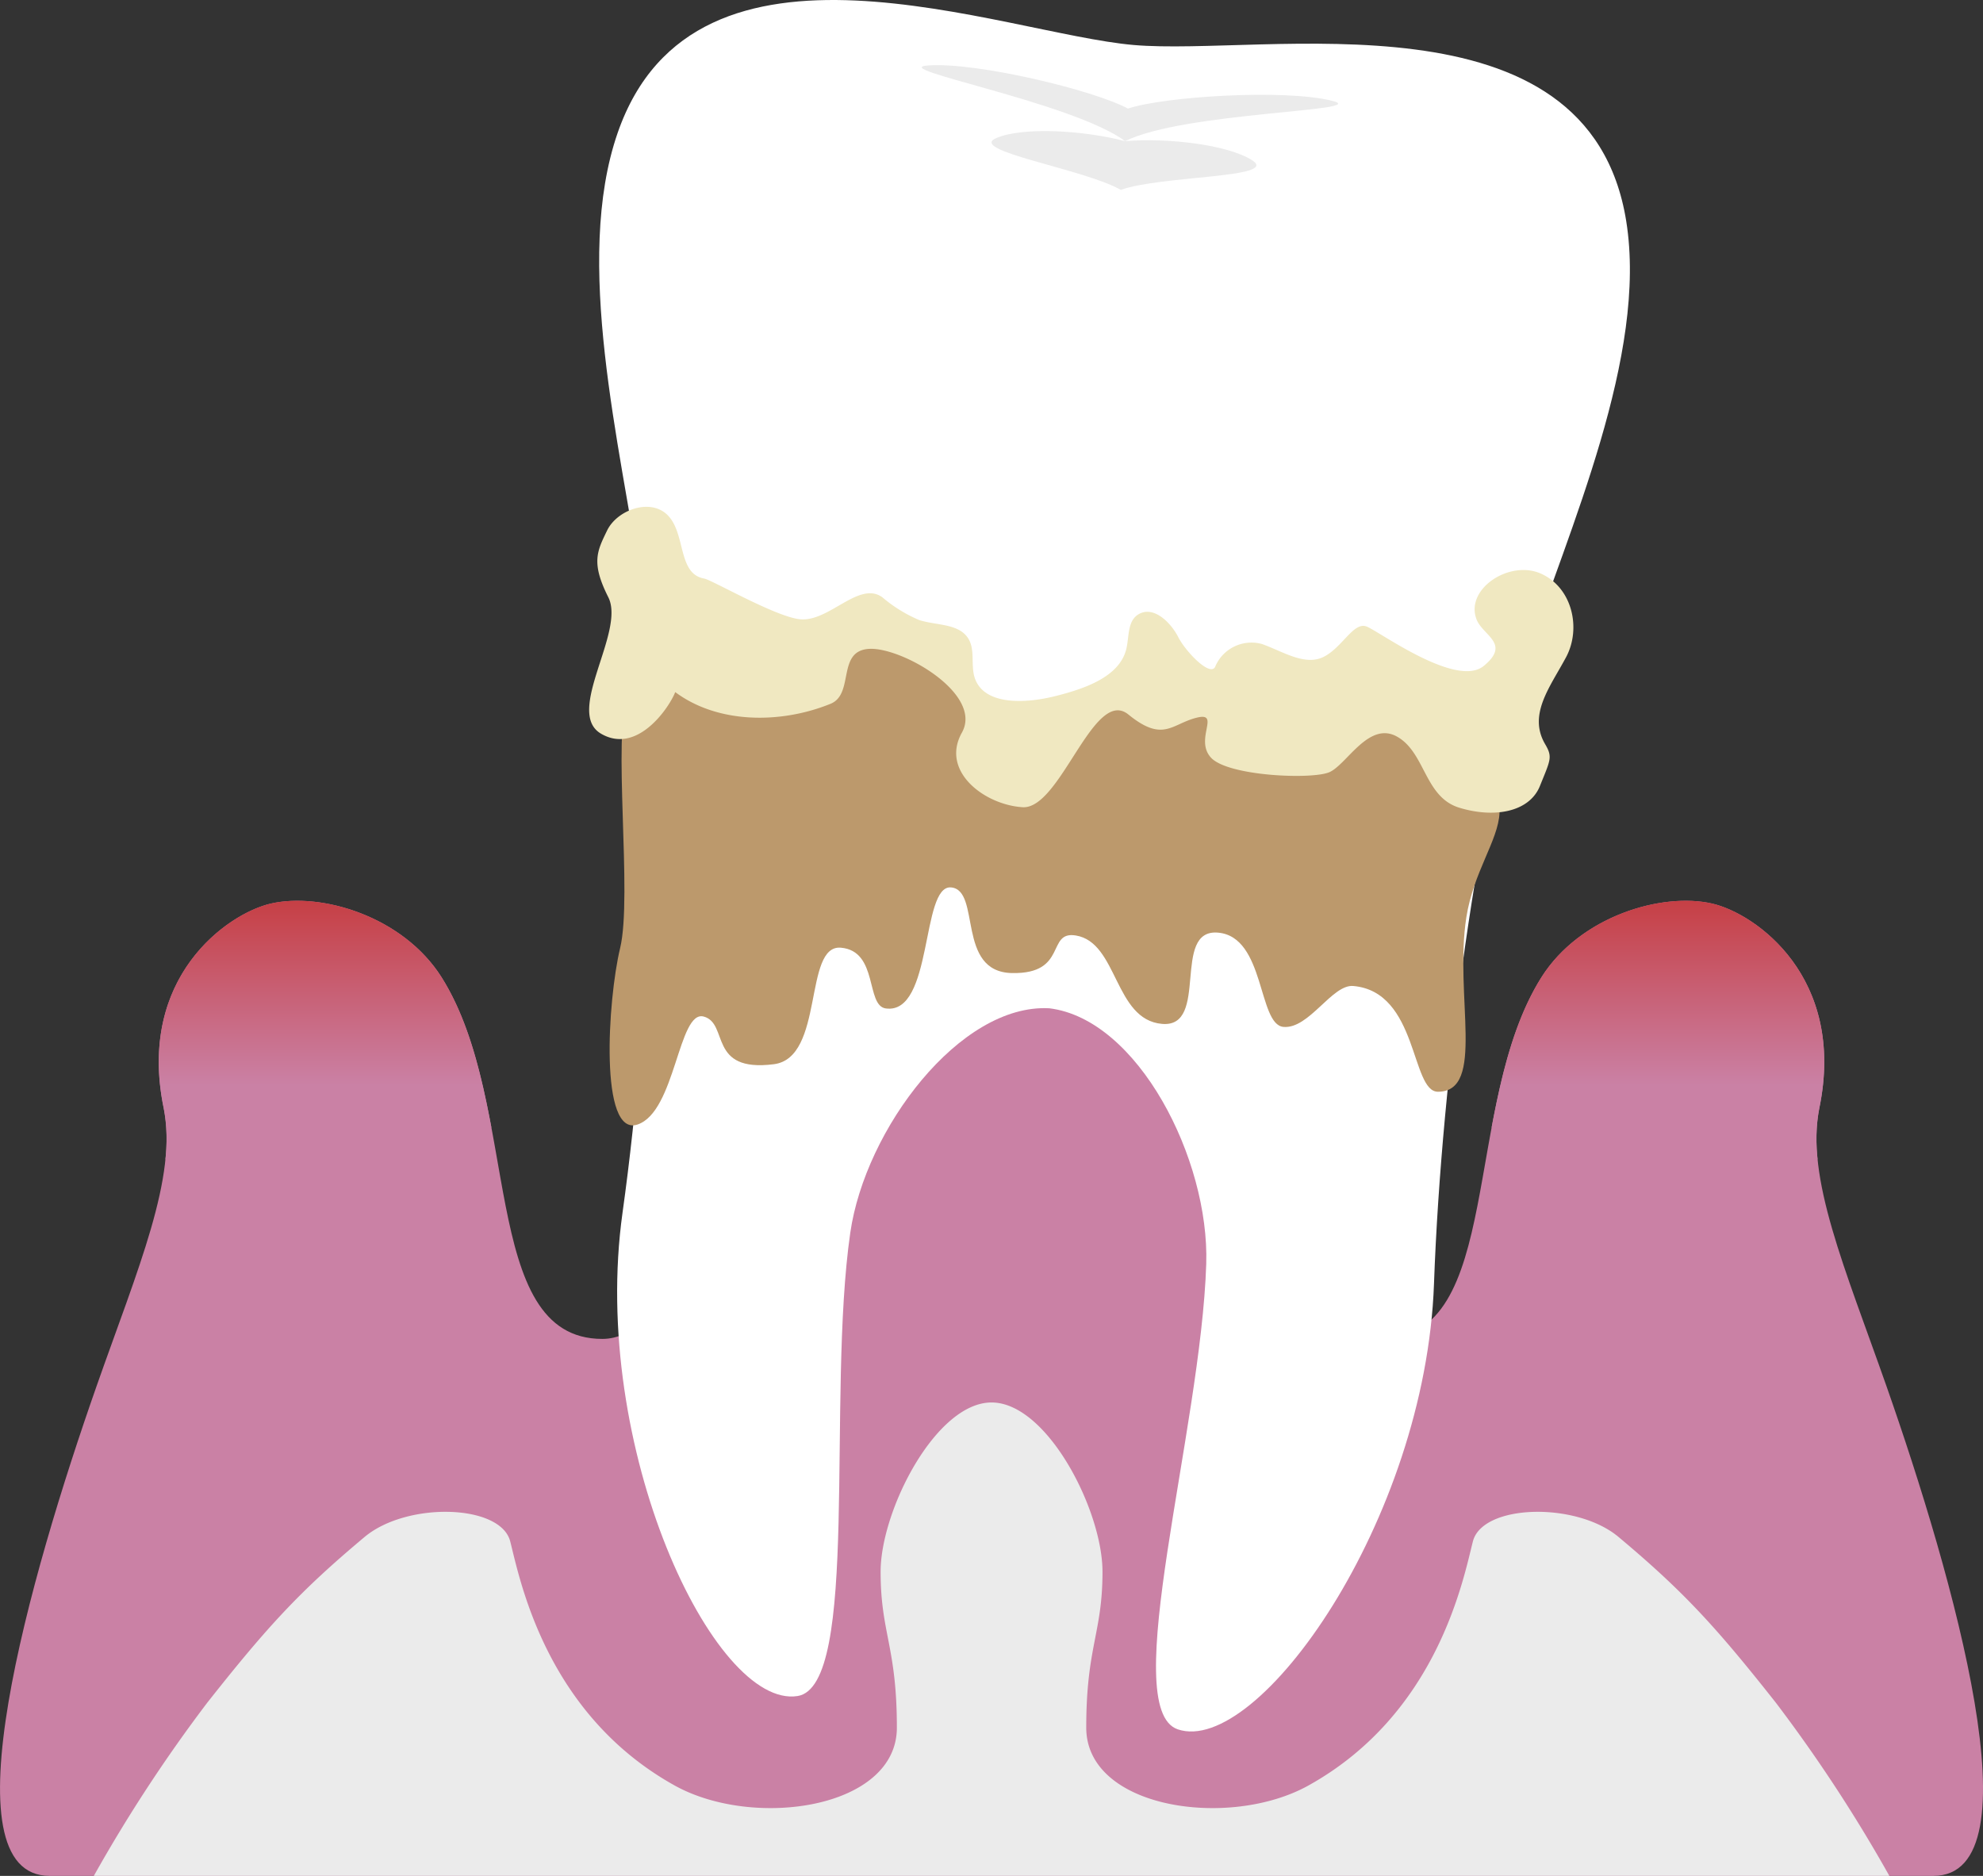
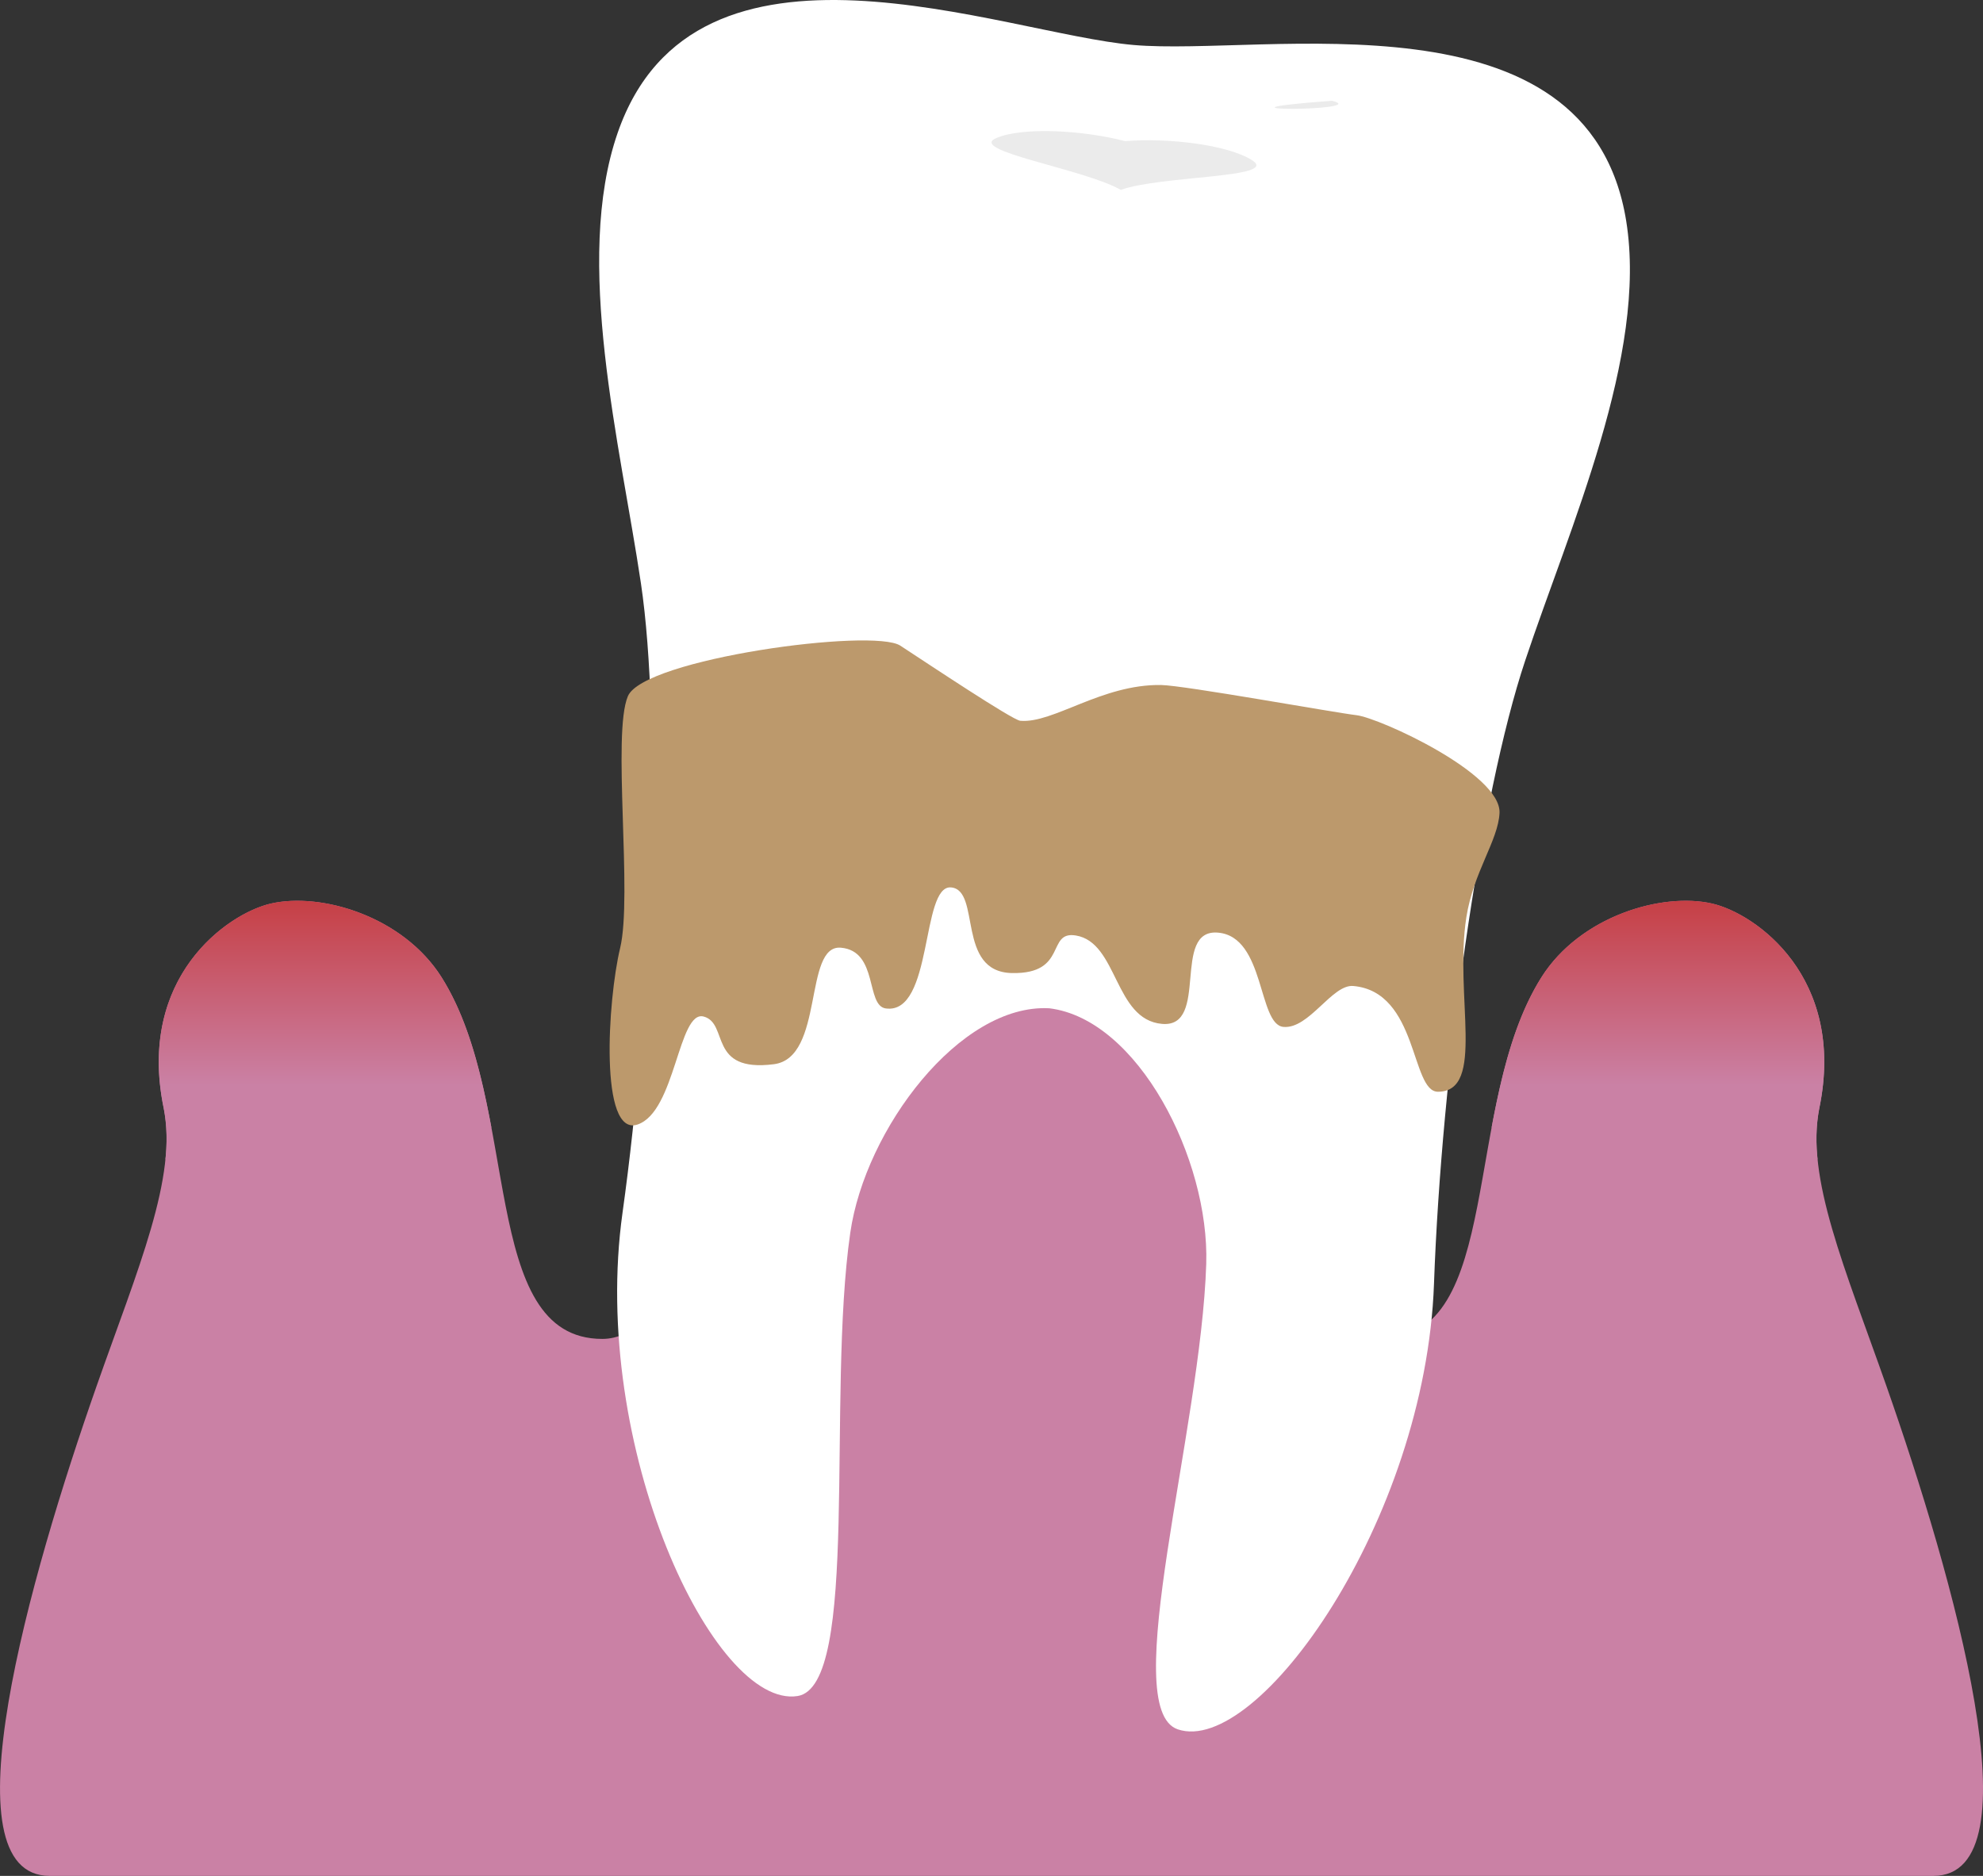
<svg xmlns="http://www.w3.org/2000/svg" xmlns:xlink="http://www.w3.org/1999/xlink" width="164.209" height="155.332" viewBox="0 0 164.209 155.332">
  <rect x="0" y="0" width="164.209" height="155.332" fill="#333333" stroke="none" />
  <defs>
    <linearGradient id="linear-gradient" x1="18.544" y1="1" x2="18.544" gradientUnits="objectBoundingBox">
      <stop offset="0.3" stop-color="#ca81a5" />
      <stop offset="1" stop-color="#c63c40" />
    </linearGradient>
    <linearGradient id="linear-gradient-2" x1="0.5" y1="1" x2="0.5" y2="0" xlink:href="#linear-gradient" />
  </defs>
  <g id="Group_144" data-name="Group 144" transform="translate(-5291.05 -684.212)">
    <path id="Path_80" data-name="Path 80" d="M5447.255,1224.275c-3.4-9.681-6.72-17.288-5.545-23.014,2.218-10.814-5.268-16.082-8.873-16.914-4.153-.959-10.944,1.039-14.141,6.1-6.654,10.537-3.05,29.946-13.309,29.946s-13.521-37.637-32.231-37.637-21.973,37.637-32.232,37.637-6.655-19.409-13.309-29.946c-3.2-5.061-9.987-7.059-14.142-6.1-3.6.832-11.09,6.1-8.872,16.914,1.174,5.726-2.149,13.333-5.545,23.014-5.546,15.8-12.639,40.582-3.894,40.582h155.987C5459.894,1264.857,5452.8,1240.08,5447.255,1224.275Z" transform="translate(0 -425.313)" fill="#ca81a5" />
-     <path id="Path_81" data-name="Path 81" d="M5483.2,1499.7c-4.991-6.322-7.667-9.238-13.031-13.727-3.5-2.93-11.264-2.727-12.057.371-.8,3.136-2.916,14.26-13.618,20.211-6.549,3.642-18.4,1.929-18.4-4.79s1.346-7.825,1.346-12.907-4.575-14.019-9.187-14.019-9.187,8.937-9.187,14.019,1.346,6.189,1.346,12.907-11.854,8.432-18.4,4.79c-10.7-5.951-12.815-17.075-13.617-20.211-.793-3.1-8.555-3.3-12.057-.371-5.365,4.489-8.041,7.405-13.032,13.727a124.464,124.464,0,0,0-9.39,14.334h148.68A124.464,124.464,0,0,0,5483.2,1499.7Z" transform="translate(-45.094 -674.495)" fill="#ebebeb" />
    <path id="Path_82" data-name="Path 82" d="M6150.216,1214.14a50.642,50.642,0,0,1-18.278-3.365c.833-4.434,1.91-8.929,4.127-12.44,3.2-5.061,9.987-7.059,14.141-6.1,3.6.832,11.091,6.1,8.873,16.914a14.141,14.141,0,0,0-.15,4.255A51.7,51.7,0,0,1,6150.216,1214.14Z" transform="translate(-717.37 -433.202)" fill="url(#linear-gradient)" />
    <g id="Group_42" data-name="Group 42" transform="translate(5339.838 684.212)">
      <path id="Path_83" data-name="Path 83" d="M5713.849,702.513c-3.116-19.394-29.919-13.624-40.8-14.576s-36.279-11.289-42.714,7.269c-3.688,10.633.213,25.79,1.925,37.31,1.74,11.711.893,34.825-1.525,52.119-2.715,19.418,7.583,41.092,14.49,40.018,5.209-.81,2.4-24.72,4.371-38.368,1.236-8.576,9.076-18.979,16.476-18.583,7.356.895,13.271,12.5,13,21.162-.432,13.783-7.349,36.843-2.359,38.545,6.616,2.256,20.521-17.3,21.219-36.895.622-17.451,3.8-40.36,7.548-51.591C5709.161,727.874,5715.634,713.625,5713.849,702.513Z" transform="translate(-5627.973 -684.212)" fill="#fff" />
      <g id="Group_41" data-name="Group 41" transform="translate(27.54 5.396)">
        <path id="Path_84" data-name="Path 84" d="M5850.434,758.67c-2.508,1.055,7.227,2.544,10.294,4.3,3.326-1.2,13.172-.972,10.885-2.447-2.043-1.317-7.072-1.878-10.531-1.589C5857.725,758.048,5852.674,757.727,5850.434,758.67Z" transform="translate(-5844.244 -752.642)" fill="#ebebeb" />
-         <path id="Path_85" data-name="Path 85" d="M5844.643,723.894c-3.941-.982-13.859-.363-16.9.646-2.819-1.521-12.481-3.854-16.532-3.571-3.613.252,11.913,3.024,16.3,6.269C5832.386,724.8,5848.158,724.77,5844.643,723.894Z" transform="translate(-5810.669 -720.946)" fill="#ebebeb" />
+         <path id="Path_85" data-name="Path 85" d="M5844.643,723.894C5832.386,724.8,5848.158,724.77,5844.643,723.894Z" transform="translate(-5810.669 -720.946)" fill="#ebebeb" />
      </g>
      <path id="Path_86" data-name="Path 86" d="M5635.592,1070.733c-1.042,4.34-1.722,15.667,1.438,14.612s3.377-9.513,5.485-8.94.316,4.646,5.808,3.946c4.209-.536,2.427-9.922,5.55-9.648s2.033,4.805,3.722,5.031c3.935.525,2.887-10.243,5.4-10.023s.4,7,5.045,7.092,2.828-3.51,5.283-3.112c3.5.566,3.169,6.973,7.141,7.321s.733-7.9,4.642-7.556,3.291,7.62,5.417,7.806,4.02-3.542,5.779-3.388c5.388.472,4.757,8.765,7.015,8.757,3.982-.014,1.332-7.953,2.35-14.453.584-3.728,2.636-6.354,2.746-8.627.157-3.262-9.928-7.873-11.84-8.1s-14.26-2.469-16.187-2.5c-4.909-.077-8.938,3.208-11.66,2.961-.646-.059-7.538-4.654-9.93-6.219-2.269-1.485-21.24,1.085-22.561,4.182S5636.635,1066.392,5635.592,1070.733Z" transform="translate(-5633.028 -992.229)" fill="#bc996c" />
-       <path id="Path_87" data-name="Path 87" d="M5624.156,988.677c3.007,1.776,5.661-2.16,6.156-3.437,3.539,2.639,8.746,2.639,12.861.969,2-.812.484-4.4,3.2-4.549s9.466,3.737,7.675,6.941,1.884,5.976,5.029,6.171,5.888-10.014,8.763-7.674,3.576.784,5.637.265-.215,1.8,1.214,3.32,8.344,1.812,9.786,1.19,3.261-4.266,5.612-2.943,2.258,5,5.152,5.884,5.8.368,6.674-1.8,1.066-2.383.434-3.461c-1.442-2.459.412-4.732,1.735-7.21,1.264-2.368.522-5.751-2.088-6.914s-6.3,1.281-5.329,3.791c.529,1.36,2.858,1.993.6,3.851s-8.6-2.815-9.69-3.256-2.01,1.731-3.578,2.51-3.42-.48-5.11-1.069a3.261,3.261,0,0,0-3.833,1.807c-.33,1.057-2.461-1.144-3.083-2.364s-2.021-2.613-3.259-1.924c-.977.543-.8,1.863-1.049,2.892-.557,2.309-3.444,3.3-5.923,3.916-2.385.594-5.721.77-6.579-1.382-.459-1.15.084-2.566-.7-3.563-.84-1.075-2.581-.929-3.938-1.36a11.787,11.787,0,0,1-3.076-1.9c-1.946-1.369-4.413,2.094-6.83,1.828-2.051-.226-7.254-3.251-7.914-3.369-2.239-.4-1.479-3.788-3.074-5.3-1.43-1.356-4.137-.379-4.962,1.325s-1.343,2.662.1,5.521S5621.149,986.9,5624.156,988.677Z" transform="translate(-5623.185 -927.931)" fill="#f0e8c1" />
    </g>
    <path id="Path_88" data-name="Path 88" d="M5389.813,1214.14a50.638,50.638,0,0,0,18.277-3.365c-.832-4.434-1.91-8.929-4.126-12.44-3.2-5.061-9.988-7.059-14.141-6.1-3.6.832-11.091,6.1-8.873,16.914a14.125,14.125,0,0,1,.15,4.255A51.688,51.688,0,0,0,5389.813,1214.14Z" transform="translate(-76.35 -433.202)" fill="url(#linear-gradient-2)" />
  </g>
</svg>